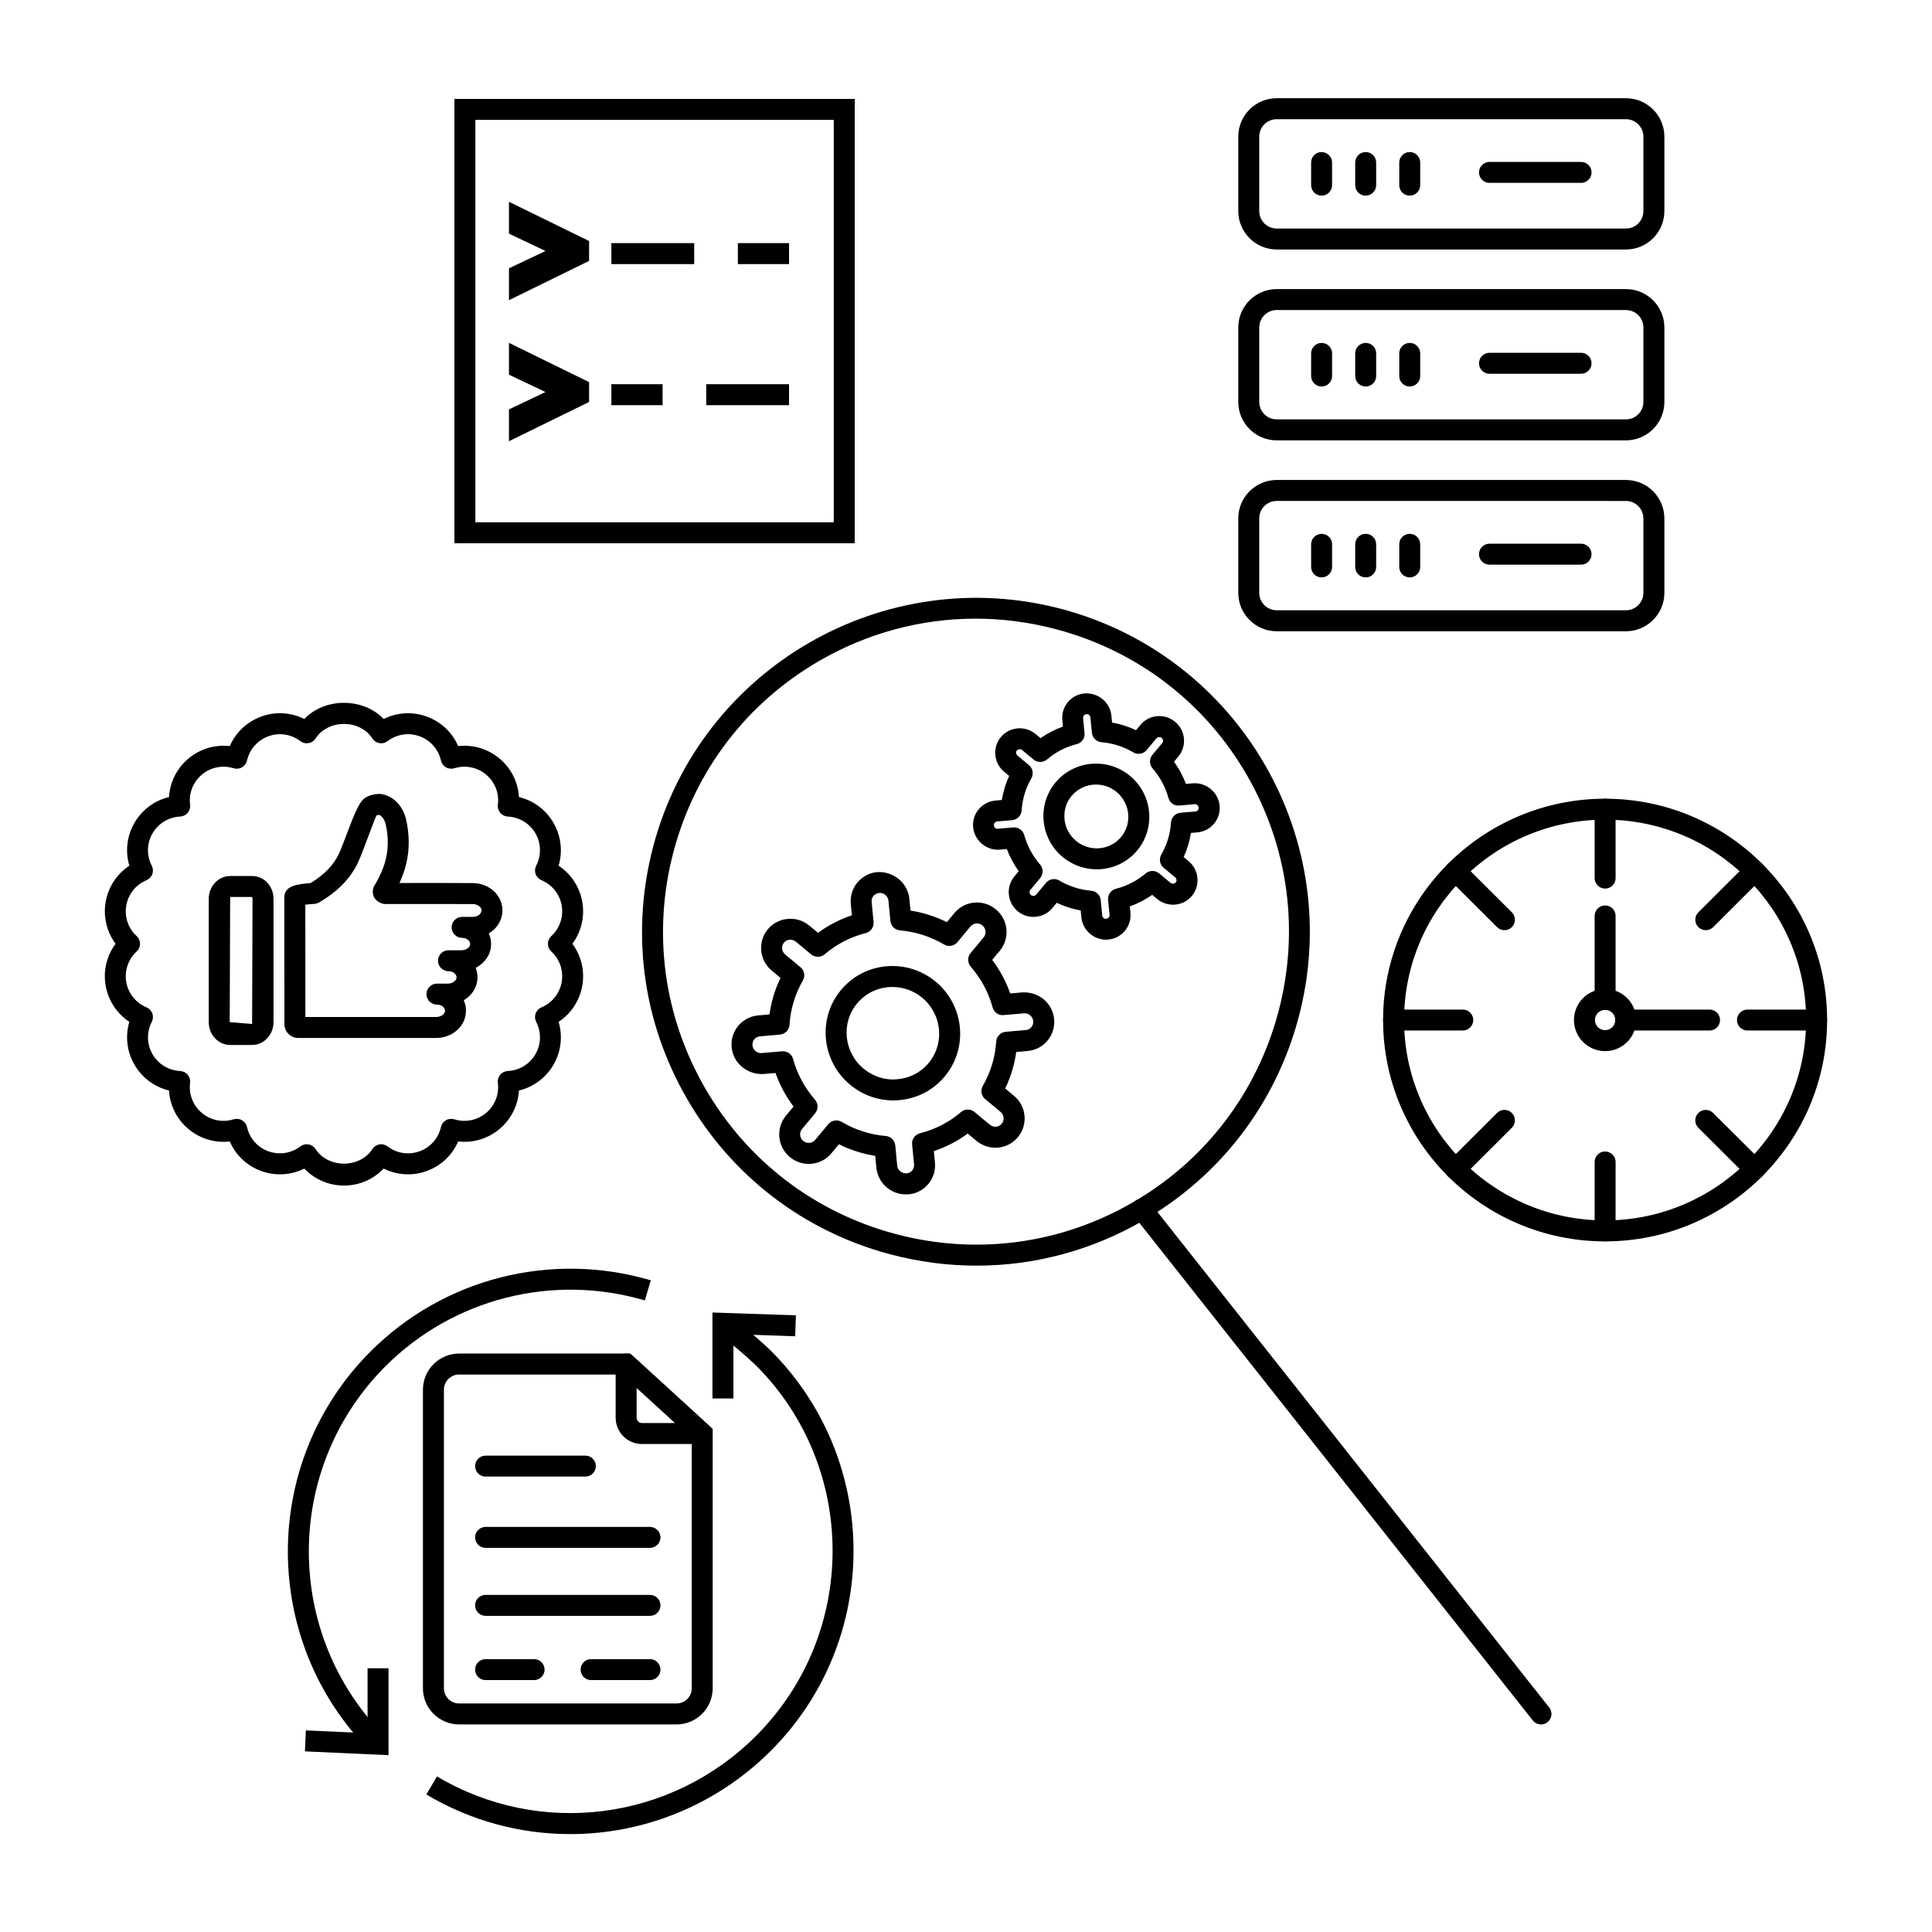
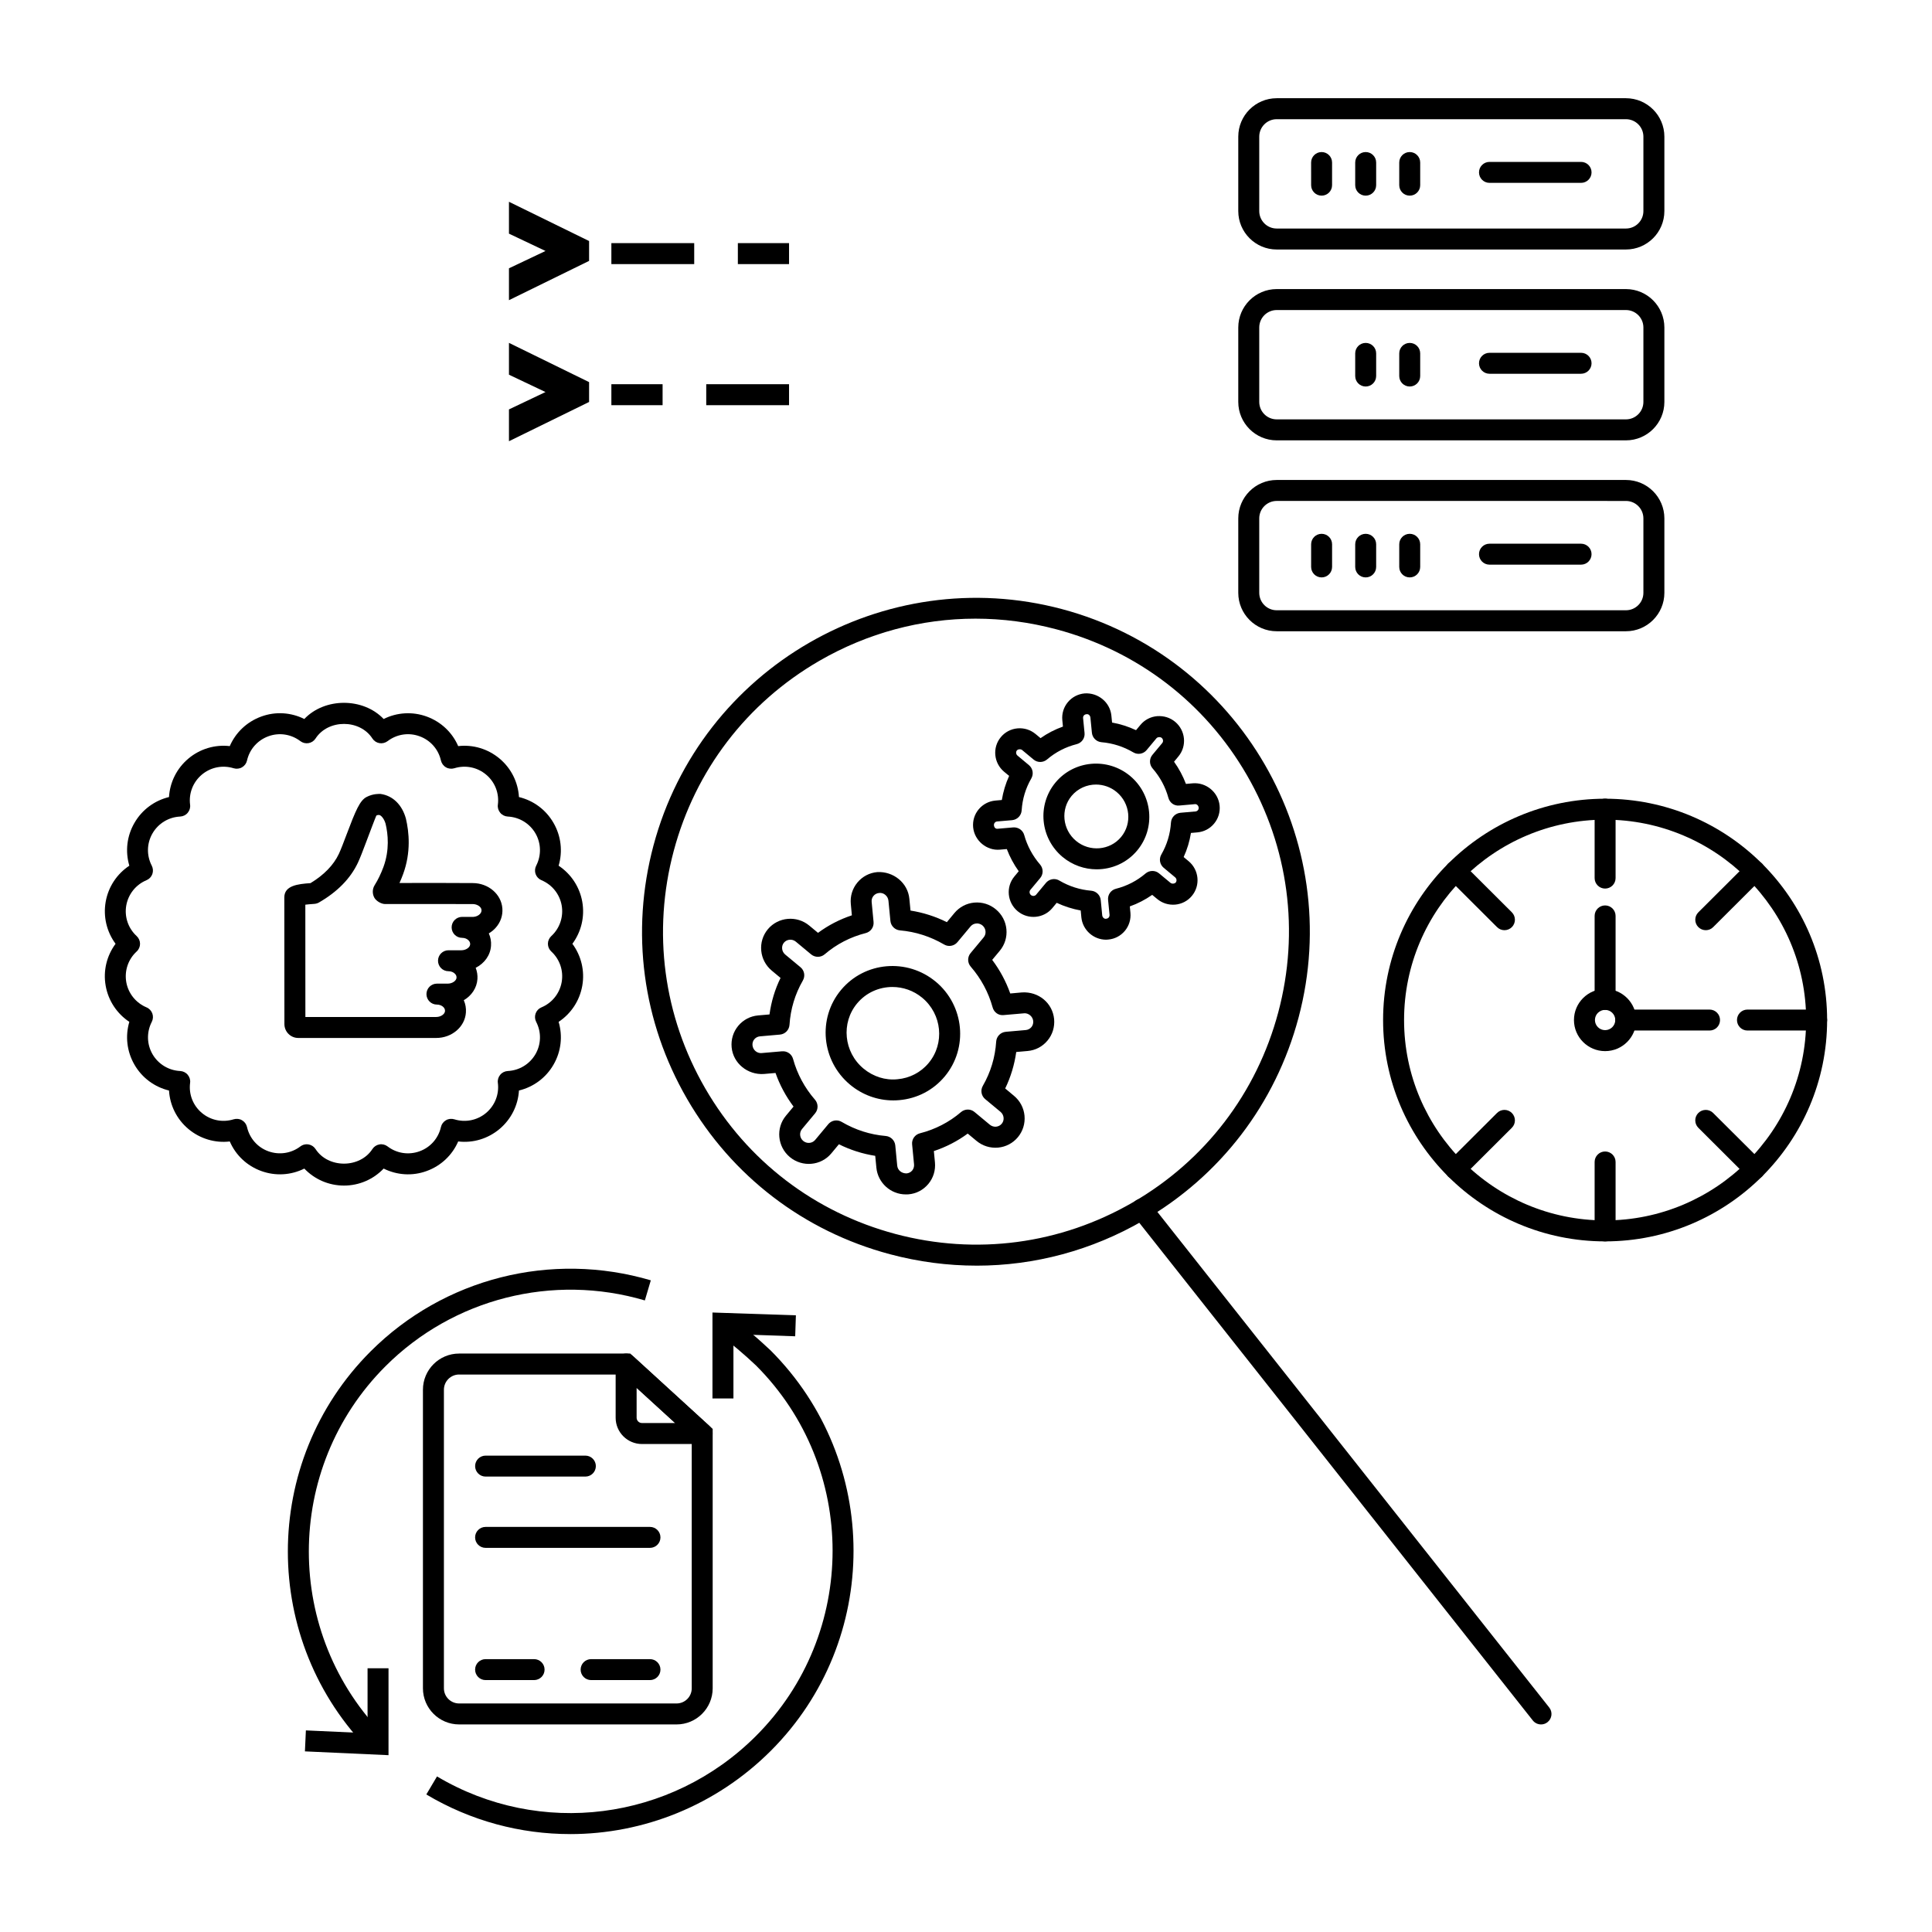
<svg xmlns="http://www.w3.org/2000/svg" fill="#000000" width="800px" height="800px" version="1.1" viewBox="144 144 512 512">
  <g>
-     <path d="m370.51 287.97h-106.09v-117.75h106.09zm-100.53-5.559h94.973v-106.64h-94.973z" />
    <path d="m306.02 208.43h21.953v5.559h-21.953z" />
    <path d="m339.54 208.43h13.566v5.559h-13.566z" />
    <path d="m297.33 211.41-15.676 7.676v-2.223l13.312-6.32v-0.066l-13.312-6.32v-2.223l15.676 7.676z" />
    <path d="m278.88 223.55v-8.445l9.684-4.594-9.684-4.594v-8.445l21.234 10.402v5.266z" />
    <path d="m306.02 245.82h13.574v5.559h-13.574z" />
    <path d="m331.16 245.82h21.945v5.559h-21.945z" />
    <path d="m297.33 248.8-15.676 7.676v-2.223l13.312-6.32v-0.066l-13.312-6.32v-2.223l15.676 7.676z" />
    <path d="m278.88 260.93v-8.434l9.684-4.602-9.684-4.594v-8.438l21.234 10.402v5.262z" />
    <path d="m574.89 210.12h-92.547c-5.617 0-10.188-4.57-10.188-10.188v-19.715c0-5.617 4.57-10.188 10.188-10.188h92.547c5.617 0 10.188 4.57 10.188 10.188v19.715c0 5.617-4.57 10.188-10.188 10.188zm-92.547-34.531c-2.555 0-4.629 2.074-4.629 4.629v19.715c0 2.555 2.074 4.629 4.629 4.629h92.547c2.555 0 4.629-2.074 4.629-4.629v-19.715c0-2.555-2.074-4.629-4.629-4.629z" />
    <path d="m494.24 195.85c-1.535 0-2.777-1.246-2.777-2.777l-0.004-6c0-1.535 1.246-2.777 2.777-2.777 1.535 0 2.777 1.246 2.777 2.777v6.008c0.004 1.523-1.242 2.769-2.773 2.769z" />
    <path d="m505.92 195.85c-1.535 0-2.777-1.246-2.777-2.777v-6c0-1.535 1.246-2.777 2.777-2.777 1.535 0 2.777 1.246 2.777 2.777v6.008c0 1.523-1.246 2.769-2.777 2.769z" />
    <path d="m517.59 195.85c-1.535 0-2.777-1.246-2.777-2.777v-6c0-1.535 1.246-2.777 2.777-2.777 1.535 0 2.777 1.246 2.777 2.777v6.008c0 1.523-1.242 2.769-2.777 2.769z" />
    <path d="m563 192.46h-24.273c-1.535 0-2.777-1.246-2.777-2.777 0-1.535 1.246-2.777 2.777-2.777h24.273c1.535 0 2.777 1.246 2.777 2.777 0 1.535-1.246 2.777-2.777 2.777z" />
    <path d="m574.89 260.7h-92.547c-5.617 0-10.188-4.57-10.188-10.188v-19.715c0-5.617 4.57-10.188 10.188-10.188h92.547c5.617 0 10.188 4.57 10.188 10.188v19.715c0 5.617-4.57 10.188-10.188 10.188zm-92.547-34.535c-2.555 0-4.629 2.074-4.629 4.629v19.715c0 2.555 2.074 4.629 4.629 4.629h92.547c2.555 0 4.629-2.074 4.629-4.629v-19.715c0-2.555-2.074-4.629-4.629-4.629z" />
-     <path d="m494.24 246.43c-1.535 0-2.777-1.246-2.777-2.777v-6c0-1.535 1.246-2.777 2.777-2.777 1.535 0 2.777 1.246 2.777 2.777v6c0 1.531-1.246 2.777-2.777 2.777z" />
    <path d="m505.92 246.43c-1.535 0-2.777-1.246-2.777-2.777v-6c0-1.535 1.246-2.777 2.777-2.777 1.535 0 2.777 1.246 2.777 2.777v6c0 1.531-1.246 2.777-2.777 2.777z" />
    <path d="m517.59 246.43c-1.535 0-2.777-1.246-2.777-2.777v-6c0-1.535 1.246-2.777 2.777-2.777 1.535 0 2.777 1.246 2.777 2.777v6c0 1.531-1.242 2.777-2.777 2.777z" />
    <path d="m563 243.05h-24.273c-1.535 0-2.777-1.246-2.777-2.777 0-1.535 1.246-2.777 2.777-2.777h24.273c1.535 0 2.777 1.246 2.777 2.777s-1.246 2.777-2.777 2.777z" />
    <path d="m574.89 311.29h-92.547c-5.617 0-10.188-4.57-10.188-10.188v-19.715c0-5.617 4.57-10.188 10.188-10.188h92.547c5.617 0 10.188 4.57 10.188 10.188v19.715c0 5.613-4.57 10.188-10.188 10.188zm-92.547-34.535c-2.555 0-4.629 2.074-4.629 4.629v19.715c0 2.555 2.074 4.629 4.629 4.629h92.547c2.555 0 4.629-2.074 4.629-4.629v-19.711c0-2.555-2.074-4.629-4.629-4.629z" />
    <path d="m494.24 297.02c-1.535 0-2.777-1.246-2.777-2.777v-6c0-1.535 1.246-2.777 2.777-2.777 1.535 0 2.777 1.246 2.777 2.777v6c0 1.535-1.246 2.777-2.777 2.777z" />
    <path d="m505.92 297.02c-1.535 0-2.777-1.246-2.777-2.777v-6c0-1.535 1.246-2.777 2.777-2.777 1.535 0 2.777 1.246 2.777 2.777v6c0 1.535-1.246 2.777-2.777 2.777z" />
    <path d="m517.59 297.02c-1.535 0-2.777-1.246-2.777-2.777v-6c0-1.535 1.246-2.777 2.777-2.777 1.535 0 2.777 1.246 2.777 2.777v6c0 1.535-1.242 2.777-2.777 2.777z" />
    <path d="m563 293.64h-24.273c-1.535 0-2.777-1.246-2.777-2.777 0-1.535 1.246-2.777 2.777-2.777h24.273c1.535 0 2.777 1.246 2.777 2.777s-1.246 2.777-2.777 2.777z" />
    <path d="m235.16 458.19c-4.023 0-7.801-1.652-10.512-4.504-3.519 1.762-7.633 2.023-11.418 0.645-3.793-1.379-6.773-4.207-8.336-7.832-3.891 0.465-7.867-0.711-10.957-3.297-3.09-2.586-4.914-6.277-5.148-10.203-3.832-0.926-7.152-3.363-9.16-6.852-2.016-3.488-2.473-7.566-1.355-11.344-3.281-2.18-5.562-5.594-6.269-9.559-0.703-3.973 0.273-7.965 2.621-11.129-2.34-3.172-3.312-7.164-2.621-11.129 0.703-3.973 2.977-7.387 6.269-9.566-1.117-3.777-0.668-7.859 1.355-11.344 2.008-3.488 5.328-5.926 9.156-6.848 0.238-3.926 2.059-7.609 5.148-10.203s7.062-3.75 10.957-3.297c1.562-3.609 4.543-6.445 8.336-7.832 3.777-1.395 7.891-1.117 11.418 0.645 5.422-5.711 15.598-5.711 21.027 0 3.527-1.758 7.637-2.023 11.418-0.645 3.793 1.387 6.773 4.215 8.336 7.832 3.918-0.453 7.867 0.711 10.957 3.297 3.09 2.586 4.914 6.277 5.148 10.203 3.836 0.918 7.148 3.356 9.156 6.848 2.016 3.488 2.473 7.566 1.355 11.344 3.281 2.18 5.562 5.594 6.269 9.559 0.695 3.973-0.273 7.965-2.621 11.137 2.34 3.164 3.32 7.156 2.621 11.121-0.703 3.973-2.977 7.387-6.269 9.566 1.117 3.777 0.668 7.859-1.355 11.344-2.008 3.488-5.328 5.926-9.156 6.848-0.238 3.926-2.059 7.602-5.148 10.203-3.09 2.586-7.031 3.766-10.957 3.297-1.562 3.617-4.543 6.453-8.336 7.832-3.785 1.395-7.898 1.113-11.418-0.645-2.711 2.856-6.488 4.508-10.512 4.508zm-9.867-10.949c0.156 0 0.32 0.016 0.473 0.043 0.77 0.133 1.438 0.578 1.859 1.23 3.328 5.148 11.734 5.148 15.062 0 0.422-0.652 1.09-1.098 1.859-1.23 0.754-0.141 1.543 0.051 2.164 0.527 2.422 1.852 5.586 2.34 8.484 1.289 2.875-1.043 4.984-3.445 5.66-6.43 0.172-0.762 0.652-1.406 1.328-1.793 0.668-0.398 1.469-0.473 2.215-0.25 2.926 0.91 6.066 0.281 8.418-1.684 2.34-1.973 3.512-4.949 3.121-7.981-0.105-0.77 0.133-1.543 0.629-2.133 0.488-0.602 1.215-0.957 1.992-1 3.066-0.148 5.809-1.816 7.344-4.461 1.527-2.637 1.602-5.844 0.191-8.566-0.355-0.688-0.406-1.496-0.148-2.223 0.266-0.734 0.824-1.32 1.535-1.613 2.832-1.184 4.832-3.691 5.371-6.691 0.527-3.008-0.496-6.039-2.75-8.121-0.57-0.52-0.898-1.258-0.898-2.039 0-0.77 0.324-1.512 0.891-2.039 2.258-2.074 3.281-5.113 2.758-8.137-0.535-2.992-2.543-5.496-5.371-6.684-0.711-0.297-1.266-0.883-1.535-1.613-0.258-0.727-0.207-1.535 0.148-2.223 1.398-2.719 1.332-5.926-0.191-8.566-1.535-2.637-4.273-4.312-7.344-4.461-0.77-0.043-1.496-0.398-1.992-1-0.496-0.594-0.734-1.371-0.629-2.133 0.395-3.031-0.77-6.016-3.121-7.981-2.34-1.965-5.488-2.594-8.418-1.684-0.75 0.215-1.547 0.148-2.215-0.25-0.676-0.387-1.148-1.039-1.328-1.793-0.668-2.977-2.785-5.387-5.66-6.43-2.898-1.066-6.047-0.562-8.484 1.289-0.621 0.465-1.406 0.66-2.164 0.527-0.77-0.133-1.438-0.578-1.859-1.23-3.328-5.148-11.734-5.148-15.062 0-0.422 0.652-1.09 1.098-1.859 1.23s-1.543-0.059-2.164-0.527c-2.438-1.852-5.602-2.348-8.484-1.289-2.875 1.051-4.992 3.453-5.66 6.43-0.172 0.762-0.652 1.406-1.328 1.793-0.668 0.398-1.473 0.465-2.215 0.25-2.926-0.91-6.066-0.281-8.418 1.684-2.34 1.973-3.512 4.949-3.121 7.981 0.105 0.77-0.133 1.543-0.629 2.133-0.488 0.602-1.215 0.957-1.992 1-3.066 0.148-5.809 1.816-7.344 4.461-1.527 2.637-1.602 5.844-0.191 8.566 0.355 0.688 0.406 1.496 0.148 2.223-0.266 0.734-0.824 1.32-1.535 1.613-2.832 1.184-4.832 3.691-5.371 6.691-0.527 3.008 0.496 6.047 2.758 8.129 0.562 0.527 0.891 1.266 0.891 2.039 0 0.777-0.324 1.52-0.898 2.039-2.254 2.074-3.273 5.106-2.75 8.129 0.535 2.992 2.543 5.496 5.371 6.684 0.711 0.297 1.266 0.883 1.535 1.613 0.258 0.727 0.207 1.535-0.148 2.223-1.398 2.719-1.332 5.926 0.191 8.566 1.535 2.637 4.273 4.312 7.344 4.461 0.77 0.043 1.496 0.398 1.992 1 0.496 0.594 0.734 1.371 0.629 2.133-0.395 3.031 0.77 6.016 3.121 7.981 2.34 1.965 5.488 2.594 8.418 1.684 0.742-0.223 1.547-0.148 2.215 0.25 0.676 0.387 1.148 1.039 1.328 1.793 0.676 2.984 2.785 5.394 5.66 6.43 2.875 1.039 6.047 0.562 8.484-1.289 0.496-0.379 1.09-0.57 1.691-0.57z" />
    <path d="m259.61 419.07h-36.578c-2.016 0-3.66-1.652-3.66-3.684l-0.023-33.57c0-3.125 3.551-3.551 6.934-3.777 3.586-2.172 6.121-4.785 7.527-7.766 0.562-1.215 1.266-3.074 2-5.023 2.461-6.527 3.551-9.09 5.312-10.031 1.77-0.926 3.422-0.824 3.742-0.816 3.297 0.465 5.711 2.941 6.699 6.512 0.844 3.57 1.395 8.934-0.734 14.738-0.305 0.816-0.621 1.609-0.965 2.356 6.949-0.051 19.418 0.016 19.418 0.016 4.148 0 7.586 2.957 7.852 6.727 0.141 1.867-0.488 3.684-1.77 5.113-0.52 0.586-1.141 1.09-1.824 1.496 0.465 1.023 0.668 2.125 0.586 3.266-0.156 2.535-1.77 4.703-4.066 5.852 0.371 0.941 0.535 1.957 0.465 2.984-0.156 2.363-1.57 4.414-3.617 5.609 0.453 1.016 0.645 2.117 0.562 3.246-0.242 3.789-3.703 6.754-7.859 6.754zm-34.68-5.559h34.68c1.18 0 2.258-0.727 2.32-1.547 0.031-0.395-0.109-0.734-0.395-1.043-0.406-0.438-1.059-0.695-1.742-0.695-1.535 0-2.777-1.246-2.777-2.777 0-1.535 1.246-2.777 2.777-2.777h2.875c1.18 0 2.258-0.734 2.32-1.562 0.023-0.379-0.109-0.727-0.398-1.031-0.414-0.445-1.043-0.695-1.734-0.695-1.535 0-2.777-1.246-2.777-2.777 0-1.535 1.246-2.777 2.777-2.777h3.422c1.18 0 2.258-0.727 2.32-1.555 0.023-0.387-0.109-0.734-0.398-1.043-0.414-0.445-1.051-0.695-1.734-0.695-1.535 0-2.777-1.246-2.777-2.777 0-1.535 1.246-2.777 2.777-2.777h3c0.645-0.031 1.34-0.324 1.762-0.801 0.273-0.312 0.406-0.652 0.379-1.016v-0.023c-0.059-0.828-1.133-1.555-2.32-1.555-0.008 0-18.848-0.031-23.203-0.008h-0.016c-1.023 0-2.371-0.793-2.867-1.688-0.57-1.051-0.535-2.328 0.105-3.34 0.859-1.371 1.645-2.984 2.32-4.809 1.645-4.496 1.215-8.707 0.562-11.434-0.406-1.453-1.254-2.273-1.688-2.332-0.051-0.023-0.414-0.031-0.762 0.156-0.238 0.488-1.793 4.617-2.719 7.074-0.793 2.106-1.555 4.113-2.172 5.43-1.973 4.18-5.438 7.719-10.328 10.535-0.371 0.207-0.777 0.332-1.207 0.363-1.074 0.074-1.844 0.148-2.394 0.215z" />
-     <path d="m210.81 420.93h-5.816c-3.125 0-5.676-2.719-5.676-6.059v-32.652c0-3.348 2.547-6.066 5.676-6.066h5.816c3.188 0 5.676 2.668 5.676 6.066v32.652c-0.012 3.34-2.551 6.059-5.676 6.059zm-5.816-39.23-0.117 33.172 5.934 0.504 0.109-33.156-0.109-0.52z" />
    <path d="m242.21 608.2c-29.234-29.242-29.234-76.816 0-106.06 19.402-19.402 47.848-26.629 74.262-18.84l-1.578 5.328c-24.414-7.203-50.789-0.512-68.746 17.449-27.074 27.066-27.074 71.125 0 98.191z" />
    <path d="m295.11 630.05c-13.105 0.008-26.281-3.438-38.133-10.5l2.836-4.777c27.242 16.211 62.004 11.801 84.527-10.727 27.074-27.066 27.074-71.125 0-98.191-2.91-2.727-6.504-5.941-10.512-8.625l3.082-4.617c4.348 2.906 8.156 6.305 11.293 9.246 29.309 29.301 29.309 76.875 0.074 106.12-14.531 14.523-33.762 22.074-53.168 22.074z" />
    <path d="m246.96 609.14-22.152-1.008 0.254-5.559 16.344 0.742v-17.203h5.555z" />
    <path d="m338.37 514.6h-5.559v-22.77l22.109 0.742-0.184 5.555-16.367-0.555z" />
    <path d="m323.29 600.99h-57.621c-5.289 0-9.586-4.297-9.586-9.578v-79.121c0-5.289 4.297-9.586 9.586-9.586h45.344l21.855 19.969v68.734c0.004 5.285-4.293 9.582-9.578 9.582zm-57.617-92.73c-2.223 0-4.031 1.809-4.031 4.031v79.121c0 2.223 1.809 4.023 4.031 4.023h57.621c2.223 0 4.023-1.801 4.023-4.023v-66.289l-18.457-16.855h-43.188z" />
    <path d="m330.07 526.68h-15.945c-3.852 0-6.973-3.125-6.973-6.965v-14.227c0-1.098 0.652-2.098 1.66-2.543 1.031-0.453 2.191-0.25 2.992 0.488l20.137 18.41c0.844 0.77 1.125 1.984 0.719 3.051-0.406 1.074-1.449 1.785-2.59 1.785zm-17.359-14.883v7.914c0 0.777 0.637 1.406 1.414 1.406h8.785z" />
-     <path d="m316.25 572.22h-43.566c-1.535 0-2.777-1.246-2.777-2.777 0-1.535 1.246-2.777 2.777-2.777h43.566c1.535 0 2.777 1.246 2.777 2.777 0.004 1.535-1.242 2.777-2.777 2.777z" />
    <path d="m316.25 589.24h-15.598c-1.535 0-2.777-1.246-2.777-2.777 0-1.535 1.246-2.777 2.777-2.777h15.598c1.535 0 2.777 1.246 2.777 2.777 0.004 1.531-1.242 2.777-2.777 2.777z" />
    <path d="m285.54 589.24h-12.855c-1.535 0-2.777-1.246-2.777-2.777 0-1.535 1.246-2.777 2.777-2.777h12.855c1.535 0 2.777 1.246 2.777 2.777 0.004 1.531-1.242 2.777-2.777 2.777z" />
    <path d="m316.25 554.2h-43.566c-1.535 0-2.777-1.246-2.777-2.777 0-1.535 1.246-2.777 2.777-2.777h43.566c1.535 0 2.777 1.246 2.777 2.777 0.004 1.531-1.242 2.777-2.777 2.777z" />
    <path d="m299.13 535.31h-26.441c-1.535 0-2.777-1.246-2.777-2.777 0-1.535 1.246-2.777 2.777-2.777h26.441c1.535 0 2.777 1.246 2.777 2.777s-1.242 2.777-2.777 2.777z" />
    <path d="m402.8 479.41c-7.644 0-15.344-1-22.938-3.023-22.836-6.082-41.926-20.699-53.773-41.156-11.848-20.449-15.004-44.289-8.922-67.125 12.574-47.129 61.176-75.223 108.27-62.688 47.129 12.566 75.254 61.141 62.688 108.27-6.082 22.836-20.699 41.934-41.148 53.773-13.648 7.918-28.816 11.953-44.18 11.953zm-0.285-171.46c-14.395 0-28.613 3.793-41.41 11.195-19.168 11.098-32.867 28.992-38.57 50.395-5.703 21.406-2.734 43.734 8.363 62.902 11.09 19.168 28.992 32.867 50.395 38.57 21.398 5.703 43.727 2.734 62.902-8.363 19.16-11.09 32.859-28.992 38.562-50.395 5.703-21.398 2.734-43.734-8.355-62.902-11.098-19.16-28.992-32.859-50.395-38.562-7.109-1.898-14.32-2.84-21.492-2.84z" />
    <path d="m446.59 464.41 105.79 133.8" />
    <path d="m552.38 600.99c-0.816 0-1.629-0.363-2.18-1.059l-105.79-133.79c-0.957-1.199-0.754-2.949 0.461-3.898 1.191-0.949 2.941-0.754 3.898 0.461l105.79 133.8c0.957 1.199 0.754 2.949-0.461 3.898-0.504 0.402-1.113 0.594-1.719 0.594z" />
    <path d="m384.03 460.53c-3.965 0-7.387-3.047-7.781-7.082l-0.305-3.141c-3.34-0.52-6.57-1.547-9.625-3.066l-2.016 2.422c-2.727 3.281-7.652 3.727-10.973 0.984-3.32-2.769-3.785-7.691-1.043-10.98l2.008-2.414c-2.043-2.727-3.644-5.703-4.777-8.906l-3.141 0.273c-4.223 0.258-8.07-2.793-8.484-7.055-0.199-2.082 0.422-4.113 1.75-5.711 1.328-1.594 3.207-2.578 5.281-2.758l3-0.258c0.461-3.379 1.43-6.625 2.926-9.676l-2.32-1.934c-1.602-1.332-2.594-3.199-2.793-5.269-0.199-2.074 0.422-4.106 1.75-5.703 2.742-3.281 7.676-3.711 10.973-0.969l2.32 1.926c2.734-2.016 5.734-3.57 8.973-4.644l-0.281-2.992c-0.199-2.074 0.422-4.106 1.75-5.703 1.328-1.602 3.207-2.586 5.281-2.762 4.215-0.23 8.07 2.801 8.484 7.062l0.305 3.133c3.348 0.527 6.578 1.555 9.633 3.074l2.008-2.422c1.328-1.594 3.188-2.57 5.246-2.762 2.117-0.184 4.125 0.453 5.727 1.785 1.609 1.332 2.602 3.199 2.801 5.269 0.199 2.074-0.422 4.106-1.75 5.703l-2.016 2.422c2.051 2.727 3.652 5.711 4.785 8.906l3.133-0.281c4.379-0.258 8.074 2.801 8.492 7.062 0.191 2.09-0.43 4.121-1.758 5.703-1.32 1.594-3.191 2.578-5.273 2.758l-3.008 0.266c-0.465 3.34-1.453 6.625-2.926 9.668l2.32 1.934c1.609 1.332 2.602 3.207 2.801 5.273 0.191 2.074-0.43 4.106-1.758 5.703-1.32 1.586-3.18 2.562-5.238 2.758-2.113 0.184-4.125-0.453-5.727-1.785l-2.328-1.934c-2.711 2.008-5.758 3.57-8.973 4.637l0.289 3.008c0.191 2.082-0.422 4.106-1.75 5.699-1.332 1.609-3.215 2.594-5.297 2.762-0.234 0.008-0.465 0.016-0.695 0.016zm-18.387-19.605c0.48 0 0.969 0.125 1.406 0.387 3.617 2.125 7.551 3.387 11.676 3.734 1.34 0.117 2.406 1.172 2.535 2.504l0.512 5.363c0.125 1.238 1.191 2.059 2.469 2.051 0.602-0.051 1.125-0.324 1.504-0.77 0.371-0.461 0.539-1.031 0.488-1.621l-0.512-5.289c-0.141-1.371 0.754-2.621 2.09-2.957 3.992-1.008 7.758-2.941 10.867-5.617 1.031-0.875 2.543-0.898 3.578-0.023l4.059 3.371c0.473 0.395 1.117 0.586 1.676 0.52 0.586-0.059 1.105-0.332 1.473-0.77 0.387-0.461 0.555-1.031 0.496-1.621-0.059-0.602-0.348-1.141-0.809-1.535l-4.059-3.371c-1.043-0.859-1.312-2.348-0.629-3.527 2.082-3.617 3.266-7.559 3.535-11.715 0.082-1.371 1.156-2.473 2.535-2.602l5.297-0.465c0.586-0.051 1.117-0.324 1.496-0.77s0.539-1.031 0.488-1.621c-0.125-1.238-1.297-2.18-2.473-2.043l-5.356 0.465c-1.398 0.156-2.57-0.742-2.926-2.031-1.105-3.992-3.059-7.633-5.809-10.809-0.891-1.031-0.902-2.547-0.035-3.586l3.477-4.18c0.371-0.453 0.539-1.023 0.48-1.613-0.059-0.602-0.348-1.141-0.809-1.535-0.473-0.398-1.125-0.594-1.676-0.52-0.586 0.059-1.105 0.332-1.473 0.77-0.008 0-0.008 0-0.008 0.008l-3.477 4.172c-0.867 1.043-2.379 1.312-3.543 0.613-3.621-2.117-7.559-3.379-11.691-3.734-1.332-0.117-2.394-1.172-2.527-2.504l-0.52-5.356c-0.125-1.246-1.273-2.215-2.473-2.051-0.586 0.051-1.113 0.324-1.488 0.77-0.379 0.445-0.547 1.023-0.488 1.613l0.504 5.289c0.133 1.371-0.754 2.621-2.082 2.957-4.051 1.031-7.711 2.918-10.875 5.625-1.031 0.875-2.535 0.883-3.586 0.023l-4.051-3.371c-0.957-0.793-2.371-0.676-3.156 0.258-0.371 0.445-0.539 1.016-0.48 1.609 0.059 0.602 0.348 1.141 0.809 1.535l4.059 3.371c1.039 0.859 1.305 2.348 0.621 3.527-2.074 3.602-3.262 7.551-3.535 11.723-0.09 1.379-1.156 2.473-2.535 2.602l-5.297 0.465c-0.586 0.051-1.113 0.324-1.488 0.77-0.379 0.445-0.547 1.023-0.488 1.613 0.125 1.238 1.207 2.18 2.473 2.043l5.363-0.465c1.363-0.109 2.562 0.742 2.918 2.031 1.105 4.008 3.059 7.637 5.809 10.801 0.891 1.031 0.91 2.555 0.035 3.602l-3.477 4.172c-0.777 0.934-0.637 2.348 0.324 3.148 0.957 0.793 2.363 0.68 3.156-0.258l3.477-4.172c0.551-0.656 1.344-1.004 2.144-1.004zm33.441-53.195h0.074z" />
    <path d="m380.74 435.62c-4.18 0-8.203-1.453-11.469-4.172-7.578-6.312-8.66-17.559-2.406-25.078 6.262-7.535 17.516-8.52 25.109-2.215h0.008c7.578 6.312 8.66 17.566 2.402 25.094-3.031 3.644-7.312 5.883-12.062 6.297-0.531 0.051-1.055 0.074-1.582 0.074zm-0.242-30.059c-3.512 0-6.965 1.48-9.363 4.363-4.289 5.156-3.535 12.898 1.695 17.254 2.535 2.113 5.766 3.172 9 2.832 3.254-0.281 6.203-1.816 8.277-4.312 4.297-5.172 3.543-12.914-1.695-17.27-2.309-1.926-5.129-2.867-7.914-2.867z" />
    <path d="m437.13 393.03c-3.348 0-6.223-2.562-6.559-5.926l-0.172-1.816c-2.199-0.398-4.328-1.082-6.363-2.031l-1.156 1.395c-2.297 2.762-6.418 3.125-9.188 0.828-2.777-2.32-3.172-6.438-0.875-9.195l1.156-1.398c-1.305-1.816-2.363-3.801-3.156-5.875l-1.816 0.156c-3.461 0.332-6.75-2.34-7.106-5.906-0.164-1.758 0.355-3.453 1.469-4.785 1.113-1.332 2.691-2.164 4.438-2.32l1.695-0.148c0.355-2.199 1.008-4.356 1.934-6.387l-1.328-1.098c-2.769-2.312-3.164-6.422-0.867-9.18 1.113-1.348 2.684-2.164 4.43-2.32 1.758-0.148 3.422 0.387 4.769 1.496l1.32 1.098c1.828-1.281 3.832-2.32 5.934-3.066l-0.164-1.695c-0.164-1.742 0.355-3.438 1.469-4.777 1.113-1.34 2.691-2.156 4.43-2.32 3.57-0.238 6.758 2.328 7.106 5.898l0.18 1.824c2.199 0.395 4.328 1.074 6.348 2.023l1.164-1.395c1.113-1.348 2.684-2.164 4.43-2.32 1.77-0.125 3.43 0.387 4.769 1.496 2.769 2.312 3.164 6.422 0.867 9.18l-1.156 1.398c1.305 1.816 2.363 3.801 3.156 5.883l1.816-0.164c3.527-0.281 6.75 2.348 7.106 5.906 0.172 1.742-0.348 3.445-1.469 4.785-1.105 1.34-2.684 2.164-4.445 2.32l-1.684 0.148c-0.355 2.223-1 4.356-1.934 6.387l1.32 1.098c2.769 2.312 3.164 6.43 0.867 9.188-1.113 1.348-2.684 2.164-4.43 2.32-1.785 0.141-3.43-0.387-4.769-1.496l-1.32-1.09c-1.828 1.273-3.832 2.32-5.934 3.059l0.164 1.695c0.156 1.742-0.355 3.43-1.461 4.769-1.133 1.355-2.695 2.172-4.43 2.32-0.184 0.031-0.379 0.039-0.555 0.039zm-13.797-16.062c0.48 0 0.969 0.125 1.398 0.387 2.621 1.543 5.469 2.445 8.453 2.695 1.332 0.117 2.402 1.172 2.527 2.504l0.387 4.008c0.051 0.539 0.547 1.059 1.098 0.902 0.32-0.031 0.527-0.199 0.645-0.34 0.082-0.098 0.23-0.34 0.199-0.695l-0.387-3.941c-0.141-1.371 0.754-2.621 2.082-2.957 2.926-0.742 5.562-2.098 7.848-4.051 1.031-0.867 2.543-0.898 3.578-0.031l3.039 2.519c0.355 0.305 1.082 0.246 1.379-0.09 0.332-0.406 0.266-1.023-0.156-1.379l-3.031-2.527c-1.043-0.867-1.305-2.356-0.621-3.527 1.496-2.602 2.356-5.43 2.547-8.453 0.09-1.379 1.156-2.473 2.527-2.602l3.957-0.348c0.355-0.031 0.547-0.207 0.645-0.32 0.105-0.125 0.246-0.363 0.215-0.703-0.059-0.539-0.52-1.016-1.098-0.902l-4 0.355c-1.395 0.156-2.57-0.742-2.926-2.031-0.793-2.898-2.207-5.519-4.195-7.809-0.891-1.031-0.91-2.555-0.035-3.594l2.602-3.125c0.332-0.406 0.258-1.023-0.156-1.371-0.348-0.297-1.074-0.246-1.371 0.098l-2.602 3.125c-0.867 1.059-2.379 1.32-3.543 0.621-2.617-1.535-5.453-2.438-8.445-2.695-1.34-0.125-2.394-1.172-2.527-2.504l-0.395-4.008c-0.051-0.539-0.496-1.031-1.082-0.898-0.332 0.031-0.535 0.191-0.652 0.332-0.109 0.133-0.238 0.363-0.207 0.688l0.387 3.949c0.141 1.371-0.754 2.621-2.082 2.957-2.926 0.742-5.562 2.098-7.848 4.051-1.039 0.883-2.543 0.898-3.578 0.031l-3.039-2.527c-0.363-0.297-1.082-0.25-1.379 0.105-0.332 0.406-0.258 1.023 0.156 1.371l3.031 2.527c1.039 0.867 1.305 2.348 0.629 3.527-1.504 2.609-2.363 5.445-2.555 8.461-0.09 1.379-1.164 2.473-2.535 2.602l-3.957 0.34c-0.324 0.023-0.527 0.191-0.637 0.324-0.117 0.141-0.246 0.371-0.215 0.703 0.051 0.539 0.406 1.023 1.098 0.898l4.008-0.348c1.355-0.09 2.562 0.75 2.918 2.031 0.785 2.844 2.238 5.543 4.195 7.801 0.891 1.031 0.91 2.555 0.035 3.594l-2.602 3.125c-0.332 0.406-0.266 1.023 0.156 1.379 0.422 0.34 1.031 0.297 1.371-0.105l2.602-3.125c0.559-0.656 1.344-1.004 2.144-1.004z" />
    <path d="m434.64 374.38c-3.18 0-6.379-1.074-9.023-3.254-5.973-4.973-6.824-13.832-1.898-19.754 4.926-5.918 13.781-6.699 19.758-1.75 0 0.008 0.008 0.008 0.008 0.008 5.965 4.965 6.816 13.824 1.891 19.746-2.75 3.309-6.719 5.004-10.734 5.004zm-0.195-22.465c-2.414 0-4.809 1.031-6.461 3.008-2.965 3.562-2.438 8.914 1.18 11.922 3.594 2.992 8.973 2.543 11.938-1.031 2.957-3.562 2.438-8.914-1.18-11.922-1.594-1.324-3.551-1.977-5.477-1.977z" />
    <path d="m569.37 472.98c-32.445 0-58.836-26.316-58.836-58.656 0-32.34 26.398-58.656 58.836-58.656s58.836 26.316 58.836 58.656c0 32.34-26.391 58.656-58.836 58.656zm0-111.76c-29.383 0-53.277 23.82-53.277 53.102s23.902 53.102 53.277 53.102 53.277-23.82 53.277-53.102-23.895-53.102-53.277-53.102z" />
    <path d="m569.37 379.48c-1.535 0-2.777-1.246-2.777-2.777v-18.27c0-1.535 1.246-2.777 2.777-2.777 1.535 0 2.777 1.246 2.777 2.777v18.27c0 1.531-1.242 2.777-2.777 2.777z" />
    <path d="m529.73 374.8 12.965 12.922" />
    <path d="m542.7 390.51c-0.711 0-1.414-0.266-1.965-0.809l-12.957-12.922c-1.082-1.082-1.09-2.844-0.008-3.926 1.082-1.082 2.844-1.09 3.926-0.008l12.957 12.922c1.082 1.082 1.09 2.844 0.008 3.926-0.539 0.543-1.258 0.816-1.961 0.816z" />
-     <path d="m531.65 417.1h-18.336c-1.535 0-2.777-1.246-2.777-2.777 0-1.535 1.246-2.777 2.777-2.777h18.336c1.535 0 2.777 1.246 2.777 2.777 0 1.535-1.242 2.777-2.777 2.777z" />
    <path d="m529.73 453.83 12.965-12.922" />
    <path d="m529.74 456.61c-0.711 0-1.422-0.273-1.973-0.816-1.082-1.082-1.082-2.844 0.008-3.926l12.957-12.922c1.082-1.082 2.844-1.082 3.926 0.008s1.082 2.844-0.008 3.926l-12.957 12.922c-0.539 0.535-1.25 0.809-1.953 0.809z" />
    <path d="m569.37 472.98c-1.535 0-2.777-1.246-2.777-2.777v-18.27c0-1.535 1.246-2.777 2.777-2.777 1.535 0 2.777 1.246 2.777 2.777v18.27c0 1.531-1.242 2.777-2.777 2.777z" />
    <path d="m609 453.83-12.957-12.922" />
    <path d="m609 456.61c-0.711 0-1.414-0.266-1.965-0.809l-12.957-12.922c-1.082-1.082-1.09-2.844-0.008-3.926s2.844-1.09 3.926-0.008l12.969 12.914c1.082 1.082 1.09 2.844 0.008 3.926-0.547 0.551-1.262 0.824-1.973 0.824z" />
    <path d="m625.43 417.1h-18.336c-1.535 0-2.777-1.246-2.777-2.777 0-1.535 1.246-2.777 2.777-2.777h18.336c1.535 0 2.777 1.246 2.777 2.777 0.004 1.535-1.242 2.777-2.777 2.777z" />
    <path d="m609 374.8-12.957 12.922" />
    <path d="m596.05 390.51c-0.711 0-1.422-0.273-1.973-0.816-1.082-1.082-1.082-2.844 0.008-3.926l12.957-12.922c1.082-1.082 2.844-1.082 3.926 0.008 1.082 1.09 1.082 2.844-0.008 3.926l-12.957 12.922c-0.539 0.543-1.242 0.809-1.953 0.809z" />
    <path d="m597.05 417.1h-22.203c-1.535 0-2.777-1.246-2.777-2.777 0-1.535 1.246-2.777 2.777-2.777h22.203c1.535 0 2.777 1.246 2.777 2.777 0 1.535-1.242 2.777-2.777 2.777z" />
    <path d="m569.37 411.63c-1.535 0-2.777-1.246-2.777-2.777v-22.129c0-1.535 1.246-2.777 2.777-2.777 1.535 0 2.777 1.246 2.777 2.777v22.129c0 1.535-1.242 2.777-2.777 2.777z" />
    <path d="m569.37 422.56c-4.551 0-8.254-3.695-8.254-8.238 0-4.543 3.703-8.238 8.254-8.238 4.551 0 8.254 3.695 8.254 8.238 0 4.543-3.695 8.238-8.254 8.238zm0-10.93c-1.488 0-2.695 1.199-2.695 2.684 0 1.48 1.207 2.684 2.695 2.684 1.488 0 2.695-1.199 2.695-2.684 0-1.48-1.199-2.684-2.695-2.684z" />
  </g>
</svg>